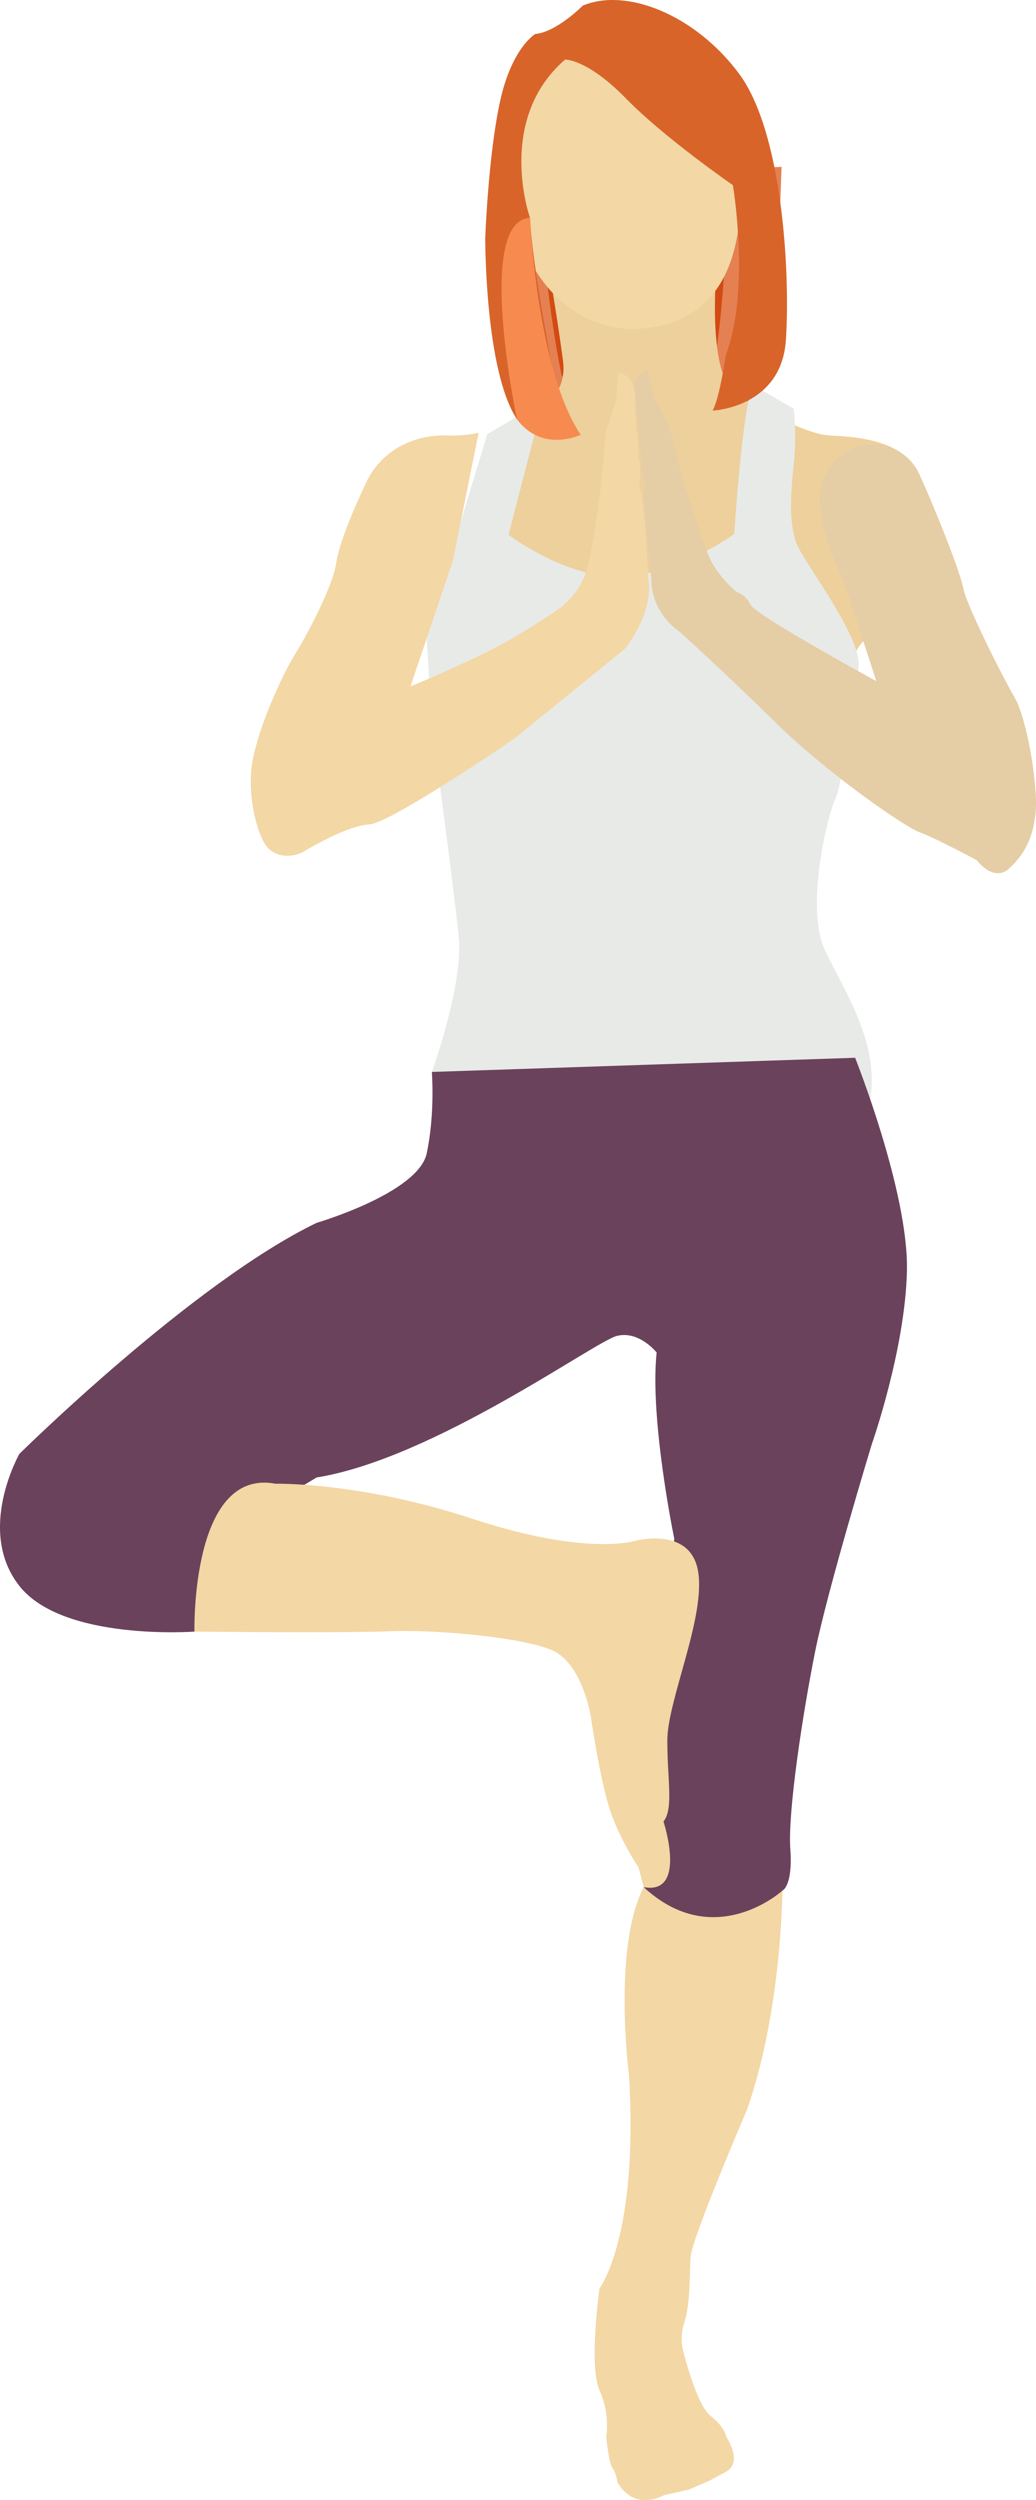
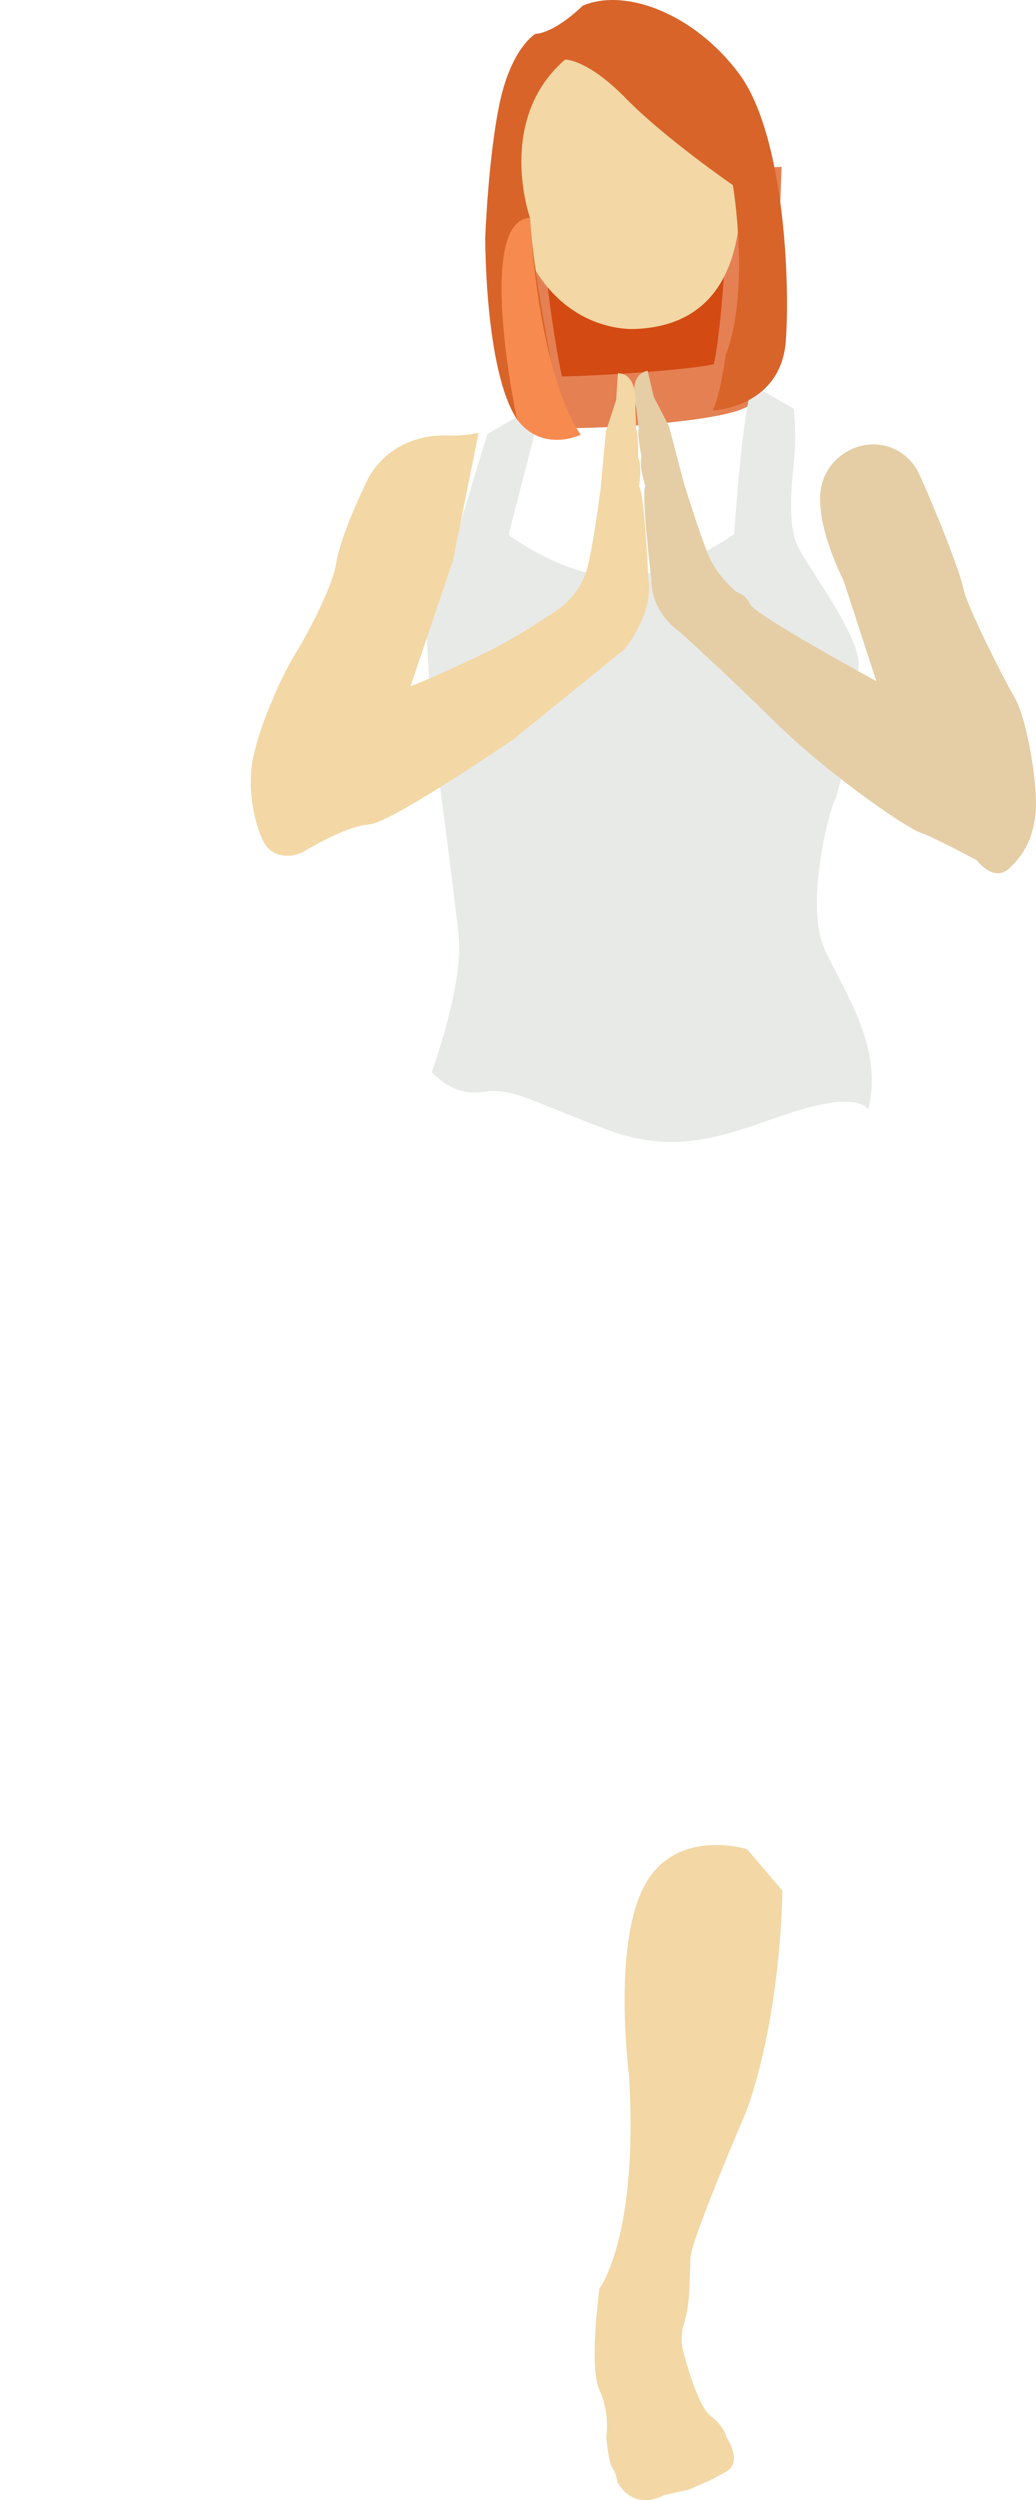
<svg xmlns="http://www.w3.org/2000/svg" id="Layer_1" data-name="Layer 1" viewBox="0 0 414.716 1000">
  <defs>
    <style>
      .cls-1 {
        fill: #d8642a;
      }

      .cls-2 {
        fill: #e8eae8;
      }

      .cls-3 {
        fill: #e5cda5;
      }

      .cls-4 {
        fill: #e58053;
      }

      .cls-5 {
        fill: #edd09c;
      }

      .cls-6 {
        fill: #d34a13;
      }

      .cls-7 {
        fill: #6b425b;
      }

      .cls-8 {
        fill: #f3d7a4;
      }

      .cls-9 {
        fill: #f78b4f;
      }
    </style>
  </defs>
  <path class="cls-8" d="M239.983,915.382s15.796-20.747,11.788-85.583c0,0-6.6-50.69,5.896-74.972,12.494-24.285,41.373-15.202,41.373-15.202l14.149,16.617s-.185,47.829-14.149,87.571c0,0-22.277,51.766-22.632,59.191-.352,7.428-.117,18.509-2.356,25.463-2.24,6.957-.59,11.79-.59,11.79,0,0,5.304,21.69,10.962,26.053,5.659,4.36,6.367,8.487,6.367,8.487,0,0,6.835,10.02-.237,13.911l-6.6,3.535-8.136,3.537-10.019,2.24s-11.671,6.954-18.625-5.188c0,0-.473-3.655-2.004-5.659-1.534-2.004-2.477-12.496-2.477-12.496,0,0,1.653-9.077-2.71-18.625-4.363-9.548,0-40.669,0-40.669" />
  <path class="cls-6" d="M302.05,77.553s-2.613,71.642-8.709,76.425c-6.096,4.781-73.176,8.009-75.991,6.719-2.815-1.29-12.952-65.64-8.1-72.866,4.85-7.23,92.8-10.278,92.8-10.278Z" />
  <path class="cls-4" d="M227.381,171.251c-7.364,0-12.756-.346-14.385-1.098-4.881-2.219-6.225-7-7.037-9.859-.164-.6-14.223-65.083-5.352-78.276,2.911-4.344,7.812-11.638,101.075-14.874l11.19-.395-.406,11.179c-2.787,76.487-8.994,81.35-12.695,84.25-7.182,5.646-49.399,9.073-72.388,9.073Zm-9.623-76.05c-.367,9.023,4.09,41.595,7.182,55.368,14.588-.223,49.621-2.441,60.771-4.881,2.157-8.751,4.272-33.519,5.452-57.273-30.66,1.375-63.191,4.05-73.404,6.785Z" />
-   <path class="cls-5" d="M287.066,104.126s-4.554,44.406,7.061,52.831c11.614,8.427,29.831,16.396,36.435,17.079,6.604,.683,30.288,0,37.348,15.485,7.058,15.486,16.396,39.169,17.762,46.002,0,0-41.508,13.542-43.762,27.515l-169.037,3.157,3.606-40.119,28.849-58.306s22.632-4.008,20.038-23.577c-2.594-19.569-6.602-42.202-6.602-42.202l68.301,2.136Z" />
  <path class="cls-8" d="M293.394,51.626s18.972,77.424-38.732,79.936c0,0-33.975,3.136-47.729-39.942-13.754-43.077,18.077-76.806,18.077-76.806,0,0,66.819,28.387,68.384,36.812Z" />
  <path class="cls-2" d="M317.785,163.526s1.179,10.373,0,21.69c-1.179,11.316-2.357,25.228,1.651,33.479,4.007,8.253,24.991,35.823,24.284,47.5-.708,11.677-6.879,48.692-9.451,53.644-2.574,4.95-12.167,42.792-4.07,60.119,8.098,17.329,23.659,39.256,17.292,64.01,0,0-2.475-7.425-27.229,0-24.757,7.427-45.622,19.688-77.214,7.9-31.592-11.79-37.724-16.977-49.981-15.09-12.261,1.886-20.193-8.016-20.193-8.016,0,0,12.647-34.894,10.762-53.99-1.885-19.098-10.762-84.639-10.762-84.639l-2.048-34.844,13.628-46.708,10.617-34.975,22.279-12.908-13.792,53.223s24.754,18.744,47.565,16.624c22.809-2.124,42.792-16.975,42.792-16.975,0,0,3.182-49.865,7.426-59.59l16.444,9.547Z" />
-   <path class="cls-7" d="M342.315,423.091s21.446,53.767,20.737,85.242c-.706,31.474-14.067,69.314-14.067,69.314,0,0-17.761,58.352-22.713,83.108-4.951,24.754-10.962,64.01-9.902,78.863,1.062,14.854-3.181,16.623-3.181,16.623,0,0-27.231,24.754-55.523-1.414,0,0,2.829-52.577,4.243-71.908,1.414-19.334,8.014-67.43,8.014-67.43,0,0-9.902-47.625-7.072-74.502,0,0-7.073-8.96-16.032-6.602-8.958,2.359-73.218,49.04-120.071,56.583l-25.043,14.971s1.591,36.956-23.872,46.683c0,0-52.633,3.889-70.081-18.273-17.445-22.163,0-52.81,0-52.81,0,0,69.186-68.373,118.996-92.422,0,0,40.694-11.906,44.076-27.821,3.379-15.914,2.048-32.535,2.048-32.535l169.441-5.671Z" />
-   <path class="cls-8" d="M110.283,593.468s33.974-.767,78.936,14.05c44.96,14.817,64.375,8.942,64.375,8.942,0,0,22.479-6.388,25.801,11.75,3.32,18.138-12.263,51.856-12.263,67.95s2.554,27.08-1.532,32.444c0,0,9.677,29.454-7.933,26.223l-2.029-7.831s-8.176-12.007-12.007-24.78c-3.833-12.773-7.154-35.762-7.154-35.762,0,0-3.321-20.948-15.328-26.313-12.005-5.365-47.514-8.429-65.396-7.663-17.881,.767-77.919,.144-77.919,.144,0,0-1.527-65.54,32.448-59.154Z" />
  <path class="cls-3" d="M414.594,324.563c-.912,10.475-4.506,17.2-10.694,22.858-6.19,5.659-12.908-3.358-12.908-3.358,0,0-17.153-9.196-22.81-11.14-5.659-1.945-36.779-23.341-57.821-44.029-21.044-20.69-38.371-36.249-38.371-36.249,0,0-11.261-7.073-11.261-20.985,0,0-4.243-35.125-2.356-37.247,0,0-2.653-7.547-1.592-11.614,0,0-1.769-9.371-1.061-11.139l-1.081-8.783s-3.694-13.086,4.617-14.557l2.42,10.375,6.125,11.784,5.898,22.52s7.894,25.929,11.316,32.063c3.417,6.131,8.721,10.841,9.663,11.55,.947,.706,3.656,1.061,5.777,5.304,2.123,4.244,50.339,30.534,50.339,30.534l-12.973-39.842c-6.173-12.819-9.658-24.214-9.527-33.693,.248-18.208,21.971-28.08,35.192-15.554,1.798,1.702,3.316,3.735,4.425,6.167,7.058,15.483,16.394,39.162,17.76,45.995,1.365,6.831,15.481,34.842,20.496,43.498,5.008,8.65,9.337,35.069,8.425,45.544Z" />
  <path class="cls-8" d="M249.936,259.717l-44.271,35.882s-49.122,33.596-57.878,34.163c-8.75,.566-22.583,8.75-26.537,11.006-3.954,2.262-11.297,2.546-14.967-2.823-3.665-5.36-7.617-20.894-5.079-34.163,2.54-13.269,11.296-33.031,17.223-42.629,5.927-9.597,14.967-27.668,16.092-35.577,1.131-7.9,6.774-21.452,12.143-32.747,5.363-11.294,17.223-19.197,32.748-18.636,4.548,.162,8.65-.319,12.187-1.084l-10.32,51.244-16.966,50.211c.381-.148,12.645-5.077,29.93-13.431,9.879-4.773,20.733-11.671,28.341-16.796,5.152-3.471,9.256-8.344,11.544-14.123,.128-.329,.256-.664,.377-1.002,2.377-6.612,5.913-33.483,5.913-33.483l2.136-23.185,4.11-12.625,.685-10.629c8.446,.092,6.946,13.6,6.946,13.6l.37,8.842c.989,1.634,.777,11.169,.777,11.169,1.712,3.833,.333,11.712,.333,11.712,2.207,1.79,3.777,37.133,3.777,37.133,2.277,13.721-9.611,27.973-9.611,27.973Z" />
  <path class="cls-1" d="M226.191,23.834s8.841-.354,24.402,15.561c15.561,15.914,42.79,34.659,42.79,34.659,0,0,7.073,42.083-2.829,67.9,0,0-2.475,17.329-5.304,22.278,0,0,27.585-1.06,29.354-28.291,1.767-27.232-1.414-83.107-18.743-106.448C278.531,6.153,250.945-5.164,233.265,2.262c0,0-10.492,10.61-18.979,11.316,0,0-9.431,5.423-14.146,27.114-4.716,21.69-5.893,54.461-5.893,54.461,0,0-.238,53.047,12.731,72.616,0,0,17.681-.235,15.796-11.316-1.888-11.081-9.667-49.51-10.61-69.314,0,0-13.91-39.138,14.029-63.305Z" />
  <path class="cls-9" d="M212.163,87.139s2.706,60.499,20.291,86.75c0,0-15.258,7.45-25.477-6.119,0,0-16.944-79.451,5.186-80.631Z" />
</svg>